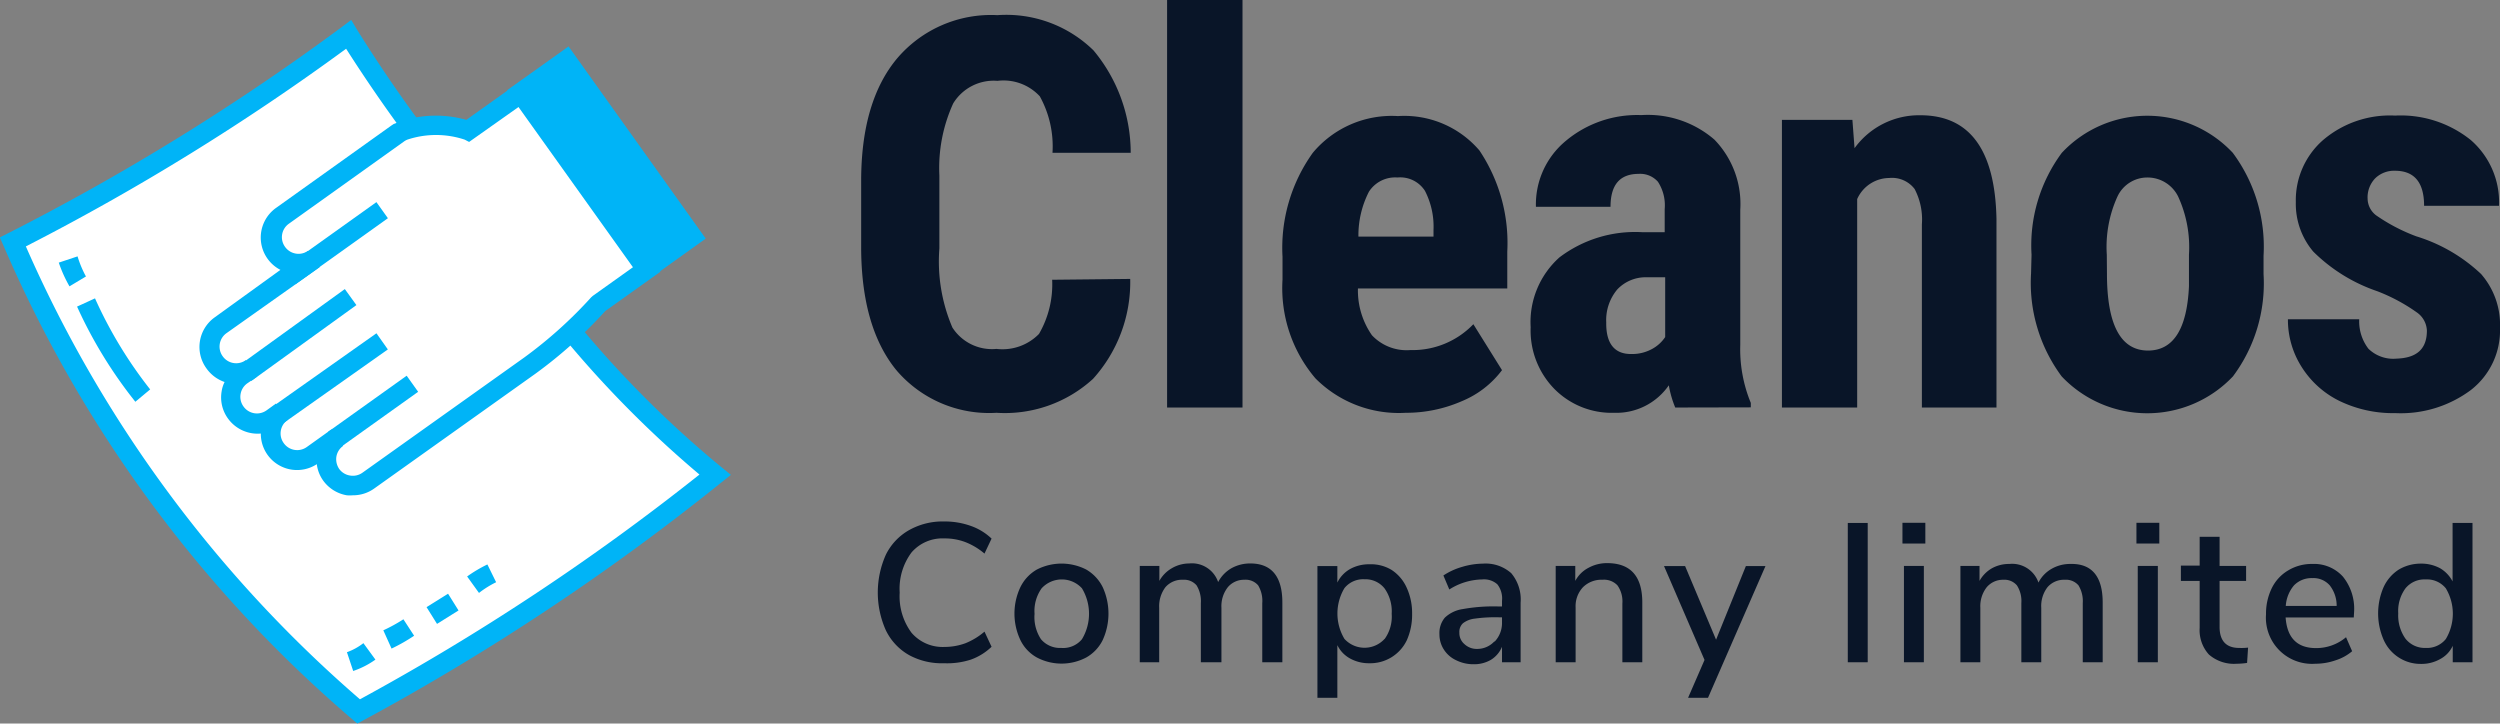
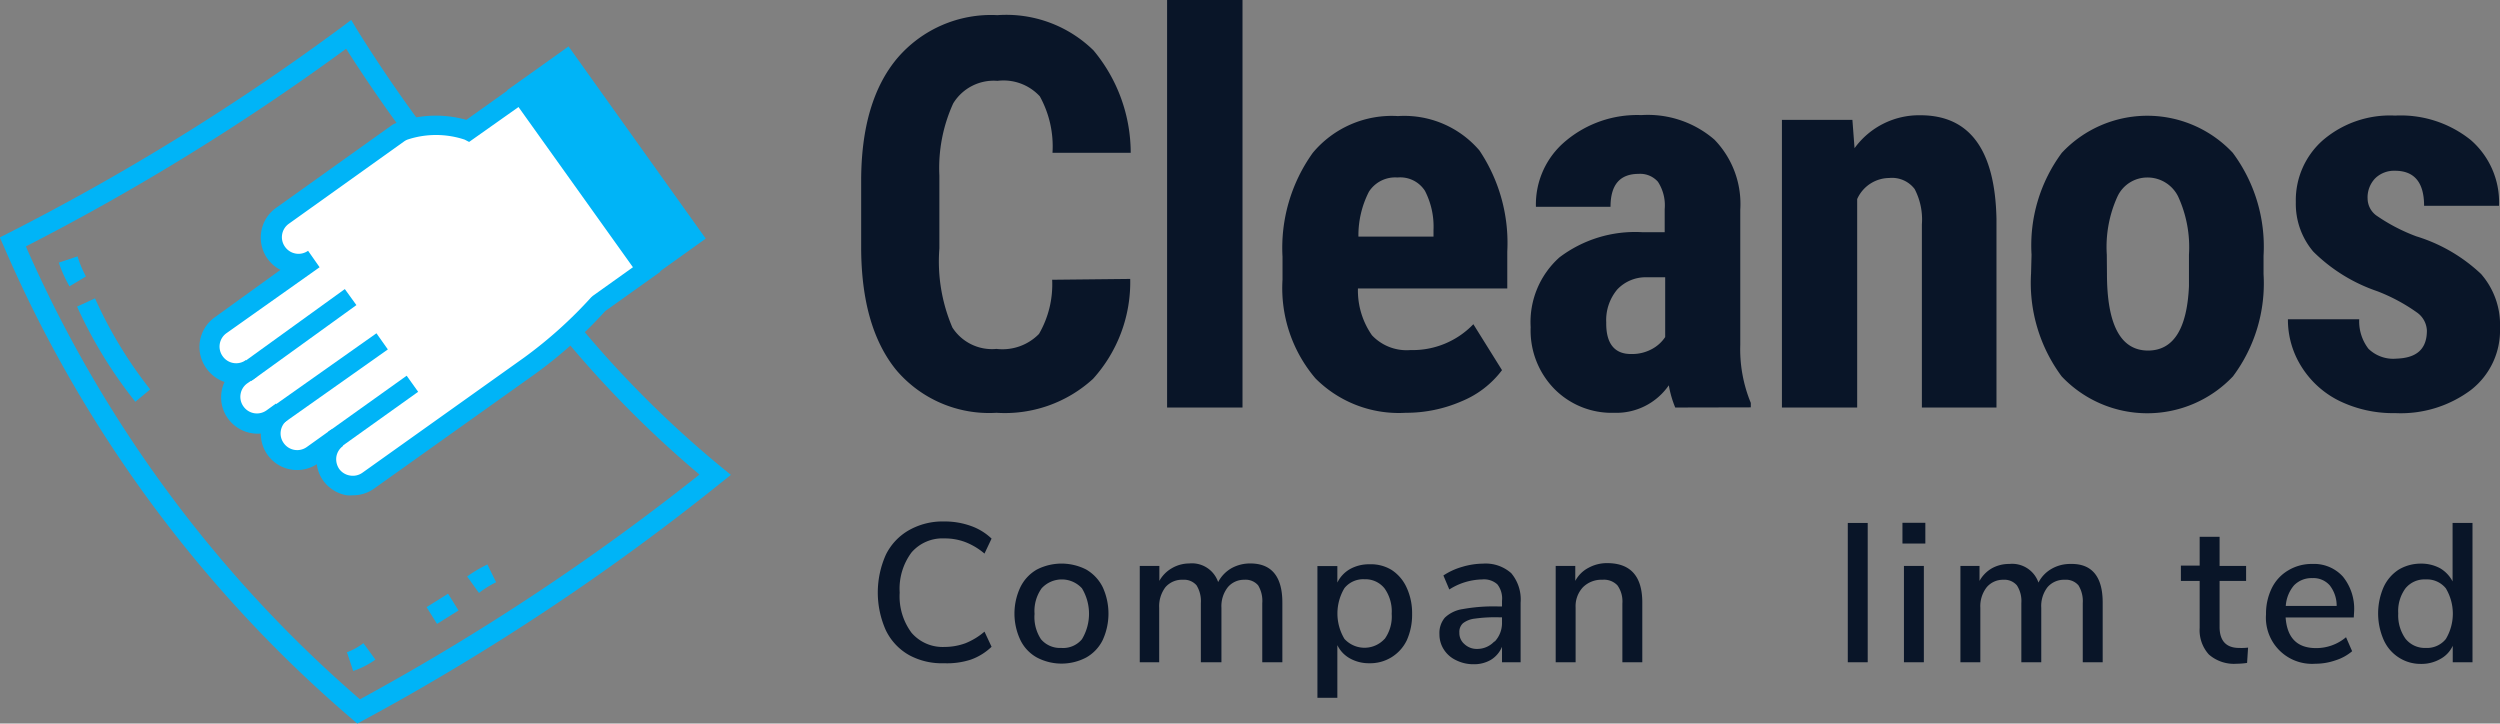
<svg xmlns="http://www.w3.org/2000/svg" id="Layer_1" data-name="Layer 1" viewBox="0 0 151.83 43.94">
  <rect x="0" y="0" width="151.83" height="43.94" fill="#808080" stroke="none" />
  <defs>
    <style>.cls-1{fill:#fff;}.cls-2{fill:#00b4f7;}.cls-3{fill:#091528;}</style>
  </defs>
-   <path class="cls-1" d="M1.56,18.42a77.63,77.63,0,0,0,21,28.52A144,144,0,0,0,44.21,32.55,64.68,64.68,0,0,1,33.39,21.19c-3.92-5.28-8.1-9.73-11.45-15.38A142,142,0,0,1,1.56,18.42Z" transform="translate(-0.78 -3.72)" />
  <path class="cls-2" d="M22.48,47.66l-.31-.26A78.84,78.84,0,0,1,1,18.66l-.23-.52.51-.26A142.31,142.31,0,0,0,21.58,5.33l.53-.4.34.57a86.58,86.58,0,0,0,7.36,10.12c1.34,1.67,2.72,3.4,4.06,5.21A64.23,64.23,0,0,0,44.59,32.09l.58.47-.58.46A143.61,143.61,0,0,1,22.84,47.47Zm-20.14-29a77.35,77.35,0,0,0,20.3,27.53A142.64,142.64,0,0,0,43.26,32.54a65.36,65.36,0,0,1-10.35-11c-1.33-1.78-2.71-3.5-4-5.17a92,92,0,0,1-7.11-9.69A143.33,143.33,0,0,1,2.34,18.69Z" transform="translate(-0.78 -3.72)" />
  <path class="cls-2" d="M9,28.12a27.41,27.41,0,0,1-3.54-5.78l1.09-.5A26.3,26.3,0,0,0,9.9,27.37Z" transform="translate(-0.78 -3.72)" />
  <path class="cls-2" d="M5,21.11a8.13,8.13,0,0,1-.65-1.44l1.14-.38A6.4,6.4,0,0,0,6,20.51Z" transform="translate(-0.78 -3.72)" />
  <path class="cls-2" d="M29.87,39.73l-.72-1A8.26,8.26,0,0,1,30.38,38l.53,1.08A5.94,5.94,0,0,0,29.87,39.73Z" transform="translate(-0.78 -3.72)" />
  <rect class="cls-2" x="26.88" y="40.1" width="1.54" height="1.2" transform="translate(-18.14 17.11) rotate(-32)" />
-   <path class="cls-2" d="M24.56,43.11,24.06,42a9.65,9.65,0,0,0,1.22-.67l.65,1A10.74,10.74,0,0,1,24.56,43.11Z" transform="translate(-0.78 -3.72)" />
  <path class="cls-2" d="M22.23,44.47l-.38-1.14a3.6,3.6,0,0,0,1-.55l.73,1A5.16,5.16,0,0,1,22.23,44.47Z" transform="translate(-0.78 -3.72)" />
  <rect class="cls-2" x="35.92" y="7.14" width="3.38" height="13.14" transform="matrix(-0.81, 0.58, -0.58, -0.81, 75.41, -0.71)" />
  <path class="cls-2" d="M39.91,20.88,31.58,9.2l3.73-2.66,8.33,11.67ZM33.25,9.48l6.94,9.72L42,17.93,35,8.21Z" transform="translate(-0.78 -3.72)" />
  <path class="cls-1" d="M15.08,28.78a1.6,1.6,0,0,1,.37-2.24l.57-.4a1.61,1.61,0,0,1-1.86-2.62l5.65-4a1.61,1.61,0,0,1-1.87-2.62l7-5a1.41,1.41,0,0,1,.32-.17h0a6.21,6.21,0,0,1,3.94-.06l3.2-2.29,7.65,10.71-2.93,2.08A26.9,26.9,0,0,1,33,25.88l-9.83,7a1.61,1.61,0,0,1-1.87-2.61l-1.51,1.08A1.61,1.61,0,0,1,17.52,31h0a1.6,1.6,0,0,1,.37-2.24l-.57.41A1.61,1.61,0,0,1,15.08,28.78Z" transform="translate(-0.78 -3.72)" />
  <path class="cls-2" d="M22.21,33.8a2.31,2.31,0,0,1-.37,0,2.23,2.23,0,0,1-1.43-.89,2.16,2.16,0,0,1-.39-1,2.2,2.2,0,0,1-3.4-1.86,2.22,2.22,0,0,1-2-.92h0a2.18,2.18,0,0,1-.38-1.64,1.9,1.9,0,0,1,.18-.57,2.23,2.23,0,0,1-1.09-.81A2.21,2.21,0,0,1,13.81,23l4-2.89a2.21,2.21,0,0,1-.27-3.76l7-5,.15-.1v0l.28-.11A6.77,6.77,0,0,1,29.1,11l3.45-2.46,8.34,11.68-3.35,2.39a27.72,27.72,0,0,1-4.22,3.79l-9.83,7A2.19,2.19,0,0,1,22.21,33.8Zm-.59-3a1,1,0,0,0-.41.65,1.05,1.05,0,0,0,.17.75,1,1,0,0,0,.66.4,1,1,0,0,0,.75-.17l9.83-7a26.62,26.62,0,0,0,4.06-3.65l.1-.09,2.44-1.74-6.95-9.73-3,2.12L29,12.2a5.52,5.52,0,0,0-3.48,0h0a1,1,0,0,0-.2.11l-7,5a1,1,0,0,0-.23,1.4,1,1,0,0,0,.65.41,1,1,0,0,0,.75-.17l.7,1h0l-5.65,4a1,1,0,0,0-.24,1.4,1,1,0,0,0,1.41.24h0l.69,1L15.8,27a1,1,0,0,0-.41.66,1,1,0,0,0,.18.75h0a1,1,0,0,0,1.4.23l.57-.41h0l.7,1h0a1,1,0,0,0-.23,1.4,1,1,0,0,0,1.4.24l1.51-1.08h0l.7,1Z" transform="translate(-0.78 -3.72)" />
  <rect class="cls-2" x="20.51" y="28.13" width="5.86" height="1.2" transform="translate(-13.11 15.25) rotate(-35.53)" />
  <rect class="cls-2" x="16.97" y="26.08" width="7.72" height="1.2" transform="translate(-12.35 13.18) rotate(-35.23)" />
  <rect class="cls-2" x="14.94" y="23.47" width="7.87" height="1.2" transform="translate(-11.29 11.88) rotate(-35.83)" />
-   <rect class="cls-2" x="17.72" y="17.89" width="6.91" height="1.2" transform="translate(-7.58 12.03) rotate(-35.53)" />
  <path class="cls-3" d="M69.42,20.66a8.75,8.75,0,0,1-2.26,6.07,7.93,7.93,0,0,1-5.86,2.06,7.4,7.4,0,0,1-6.1-2.61q-2.12-2.62-2.12-7.47v-4c0-3.22.73-5.71,2.19-7.45a7.49,7.49,0,0,1,6.09-2.62,7.57,7.57,0,0,1,5.83,2.14A9.72,9.72,0,0,1,69.45,13H64.7a6.27,6.27,0,0,0-.77-3.43,3,3,0,0,0-2.57-.94A2.88,2.88,0,0,0,58.67,10a9.46,9.46,0,0,0-.84,4.37v4.44a10.21,10.21,0,0,0,.79,4.8,2.86,2.86,0,0,0,2.68,1.3A3.1,3.1,0,0,0,63.88,24a6,6,0,0,0,.8-3.29Z" transform="translate(-0.78 -3.72)" />
  <path class="cls-3" d="M76.24,28.47H71.66V3.72h4.58Z" transform="translate(-0.78 -3.72)" />
  <path class="cls-3" d="M86.15,28.79a7.14,7.14,0,0,1-5.48-2.09,8.45,8.45,0,0,1-2-6V19.32A9.9,9.9,0,0,1,80.51,13a6.24,6.24,0,0,1,5.17-2.23,6,6,0,0,1,4.95,2.09A10.09,10.09,0,0,1,92.32,19v2.24H83.25a4.76,4.76,0,0,0,.85,2.84,2.89,2.89,0,0,0,2.34.9,5.11,5.11,0,0,0,3.82-1.57L92,26.2a5.83,5.83,0,0,1-2.43,1.88A8.46,8.46,0,0,1,86.15,28.79Zm-2.87-10.7h4.56v-.41a4.73,4.73,0,0,0-.52-2.37,1.78,1.78,0,0,0-1.67-.81,1.89,1.89,0,0,0-1.73.86A5.8,5.8,0,0,0,83.28,18.09Z" transform="translate(-0.78 -3.72)" />
  <path class="cls-3" d="M102.52,28.47a6.38,6.38,0,0,1-.39-1.35,3.87,3.87,0,0,1-3.32,1.67,4.89,4.89,0,0,1-3.63-1.45,5.07,5.07,0,0,1-1.44-3.75,5.27,5.27,0,0,1,1.75-4.24,7.61,7.61,0,0,1,5-1.53h1.39v-1.4a2.62,2.62,0,0,0-.41-1.66,1.43,1.43,0,0,0-1.17-.48c-1.14,0-1.71.66-1.71,2H94.06a5,5,0,0,1,1.81-4,6.75,6.75,0,0,1,4.59-1.57,6.18,6.18,0,0,1,4.44,1.49,5.61,5.61,0,0,1,1.57,4.26v8.2a8.56,8.56,0,0,0,.64,3.53v.27Zm-2.69-3.25a2.52,2.52,0,0,0,1.29-.31,2.22,2.22,0,0,0,.79-.72V20.56h-1.1A2.37,2.37,0,0,0,99,21.3a2.89,2.89,0,0,0-.67,2C98.31,24.57,98.82,25.22,99.83,25.22Z" transform="translate(-0.78 -3.72)" />
  <path class="cls-3" d="M113.28,11l.13,1.72a4.84,4.84,0,0,1,4-2q4.49,0,4.62,6.29V28.47H117.5V17.35a4,4,0,0,0-.44-2.15,1.73,1.73,0,0,0-1.55-.67,2.15,2.15,0,0,0-1.94,1.28V28.47H109V11Z" transform="translate(-0.78 -3.72)" />
  <path class="cls-3" d="M124.16,19.19A9.44,9.44,0,0,1,126,13a7.11,7.11,0,0,1,10.38,0,9.55,9.55,0,0,1,1.87,6.25v1.12a9.43,9.43,0,0,1-1.86,6.21,7.16,7.16,0,0,1-10.4,0,9.53,9.53,0,0,1-1.86-6.25Zm4.58,1.15q0,4.66,2.49,4.67,2.31,0,2.49-3.9V19.19a7.36,7.36,0,0,0-.66-3.54,2.07,2.07,0,0,0-1.87-1.15,2,2,0,0,0-1.81,1.15,7.38,7.38,0,0,0-.65,3.54Z" transform="translate(-0.78 -3.72)" />
  <path class="cls-3" d="M148.17,23.8a1.41,1.41,0,0,0-.56-1.07,10.83,10.83,0,0,0-2.47-1.33A10.15,10.15,0,0,1,141.27,19,4.48,4.48,0,0,1,140.21,16a4.85,4.85,0,0,1,1.65-3.77,6.26,6.26,0,0,1,4.38-1.49,6.79,6.79,0,0,1,4.59,1.48,5,5,0,0,1,1.72,4H148q0-2.13-1.77-2.13a1.65,1.65,0,0,0-1.19.45,1.67,1.67,0,0,0-.47,1.26,1.29,1.29,0,0,0,.52,1,11,11,0,0,0,2.43,1.27,10,10,0,0,1,3.94,2.29,4.69,4.69,0,0,1,1.15,3.28,4.58,4.58,0,0,1-1.76,3.76,7.12,7.12,0,0,1-4.6,1.41,7.48,7.48,0,0,1-3.39-.74A5.65,5.65,0,0,1,140.56,26a5.33,5.33,0,0,1-.83-2.89h4.33a2.73,2.73,0,0,0,.56,1.79,2.16,2.16,0,0,0,1.71.6C147.56,25.46,148.17,24.91,148.17,23.8Z" transform="translate(-0.78 -3.72)" />
  <path class="cls-3" d="M56,43.51A3.45,3.45,0,0,1,54.58,42a5.62,5.62,0,0,1,0-4.59A3.48,3.48,0,0,1,56,35.91a4.15,4.15,0,0,1,2.13-.52,4.69,4.69,0,0,1,1.61.27,3.51,3.51,0,0,1,1.26.77l-.43.91a4.07,4.07,0,0,0-1.17-.7,3.48,3.48,0,0,0-1.26-.22,2.48,2.48,0,0,0-2,.85,3.68,3.68,0,0,0-.72,2.44,3.7,3.7,0,0,0,.72,2.44,2.49,2.49,0,0,0,2,.86,3.71,3.71,0,0,0,1.26-.22,4.12,4.12,0,0,0,1.17-.71L61,43a3.53,3.53,0,0,1-1.26.78A4.69,4.69,0,0,1,58.1,44,4.15,4.15,0,0,1,56,43.51Z" transform="translate(-0.78 -3.72)" />
  <path class="cls-3" d="M63.75,43.65a2.41,2.41,0,0,1-1-1.06,3.76,3.76,0,0,1,0-3.21,2.49,2.49,0,0,1,1-1.07,3.29,3.29,0,0,1,3,0,2.55,2.55,0,0,1,1,1.07,3.86,3.86,0,0,1,0,3.21,2.46,2.46,0,0,1-1,1.06,3.21,3.21,0,0,1-3,0Zm2.74-1.11a3,3,0,0,0,0-3.09,1.66,1.66,0,0,0-2.45,0A2.38,2.38,0,0,0,63.61,41,2.45,2.45,0,0,0,64,42.54a1.51,1.51,0,0,0,1.23.53A1.48,1.48,0,0,0,66.49,42.54Z" transform="translate(-0.78 -3.72)" />
  <path class="cls-3" d="M78.66,40.31v3.63H77.44V40.35a1.83,1.83,0,0,0-.25-1.08,1,1,0,0,0-.84-.34,1.28,1.28,0,0,0-1,.45,1.87,1.87,0,0,0-.39,1.25v3.31H73.71V40.35a1.83,1.83,0,0,0-.26-1.08,1,1,0,0,0-.83-.34,1.33,1.33,0,0,0-1.06.45,1.92,1.92,0,0,0-.38,1.25v3.31H70V38.09h1.19V39a2,2,0,0,1,.74-.76A2.1,2.1,0,0,1,73,37.94a1.68,1.68,0,0,1,1.76,1.13,2.1,2.1,0,0,1,.79-.83,2.32,2.32,0,0,1,1.17-.3C78,37.94,78.66,38.73,78.66,40.31Z" transform="translate(-0.78 -3.72)" />
  <path class="cls-3" d="M85.29,38.33a2.51,2.51,0,0,1,.92,1.08,3.69,3.69,0,0,1,.33,1.6,3.79,3.79,0,0,1-.32,1.59A2.46,2.46,0,0,1,83.94,44a2.36,2.36,0,0,1-1.17-.29,1.83,1.83,0,0,1-.77-.81V46.1H80.79v-8H82v1a1.91,1.91,0,0,1,.77-.82,2.36,2.36,0,0,1,1.17-.29A2.42,2.42,0,0,1,85.29,38.33Zm-.42,4.2A2.33,2.33,0,0,0,85.3,41a2.41,2.41,0,0,0-.43-1.54,1.48,1.48,0,0,0-1.22-.56,1.46,1.46,0,0,0-1.22.54,3,3,0,0,0,0,3.08,1.65,1.65,0,0,0,2.44,0Z" transform="translate(-0.78 -3.72)" />
  <path class="cls-3" d="M92.56,38.53a2.48,2.48,0,0,1,.57,1.79v3.62H92V43a1.68,1.68,0,0,1-.67.79,2,2,0,0,1-1.05.27,2.33,2.33,0,0,1-1.06-.24,1.76,1.76,0,0,1-.75-.65,1.69,1.69,0,0,1-.27-.94,1.44,1.44,0,0,1,.33-1,2,2,0,0,1,1.09-.52,10.51,10.51,0,0,1,2.1-.16H92v-.34a1.4,1.4,0,0,0-.28-1,1.21,1.21,0,0,0-.92-.3,3.84,3.84,0,0,0-2,.61l-.36-.85a4.07,4.07,0,0,1,1.13-.52,4.59,4.59,0,0,1,1.28-.2A2.34,2.34,0,0,1,92.56,38.53Zm-1,4.15A1.64,1.64,0,0,0,92,41.52v-.31h-.21a8.86,8.86,0,0,0-1.44.08,1.44,1.44,0,0,0-.72.28.71.71,0,0,0-.22.57.88.88,0,0,0,.31.7,1.09,1.09,0,0,0,.78.29A1.41,1.41,0,0,0,91.53,42.68Z" transform="translate(-0.78 -3.72)" />
  <path class="cls-3" d="M100.52,40.31v3.63H99.31V40.37a1.68,1.68,0,0,0-.3-1.1,1.12,1.12,0,0,0-.91-.34,1.59,1.59,0,0,0-1.18.45,1.68,1.68,0,0,0-.45,1.23v3.33H95.26V38.09h1.19V39a1.89,1.89,0,0,1,.81-.8,2.34,2.34,0,0,1,1.16-.28Q100.52,37.94,100.52,40.31Z" transform="translate(-0.78 -3.72)" />
-   <path class="cls-3" d="M106.81,38.1H108l-3.49,8H103.3l1-2.3-2.46-5.7h1.28L105,42.57Z" transform="translate(-0.78 -3.72)" />
  <path class="cls-3" d="M113,43.94V35.48h1.21v8.46Z" transform="translate(-0.78 -3.72)" />
  <path class="cls-3" d="M116.32,35.47h1.39v1.26h-1.39Zm.09,8.47V38.09h1.21v5.85Z" transform="translate(-0.78 -3.72)" />
  <path class="cls-3" d="M128.48,40.31v3.63h-1.21V40.35a1.83,1.83,0,0,0-.26-1.08,1,1,0,0,0-.83-.34,1.32,1.32,0,0,0-1.05.45,1.87,1.87,0,0,0-.38,1.25v3.31h-1.21V40.35a1.75,1.75,0,0,0-.27-1.08,1,1,0,0,0-.83-.34,1.29,1.29,0,0,0-1,.45,1.87,1.87,0,0,0-.39,1.25v3.31h-1.21V38.09H121V39a2,2,0,0,1,.74-.76,2.13,2.13,0,0,1,1.07-.27,1.69,1.69,0,0,1,1.77,1.13,2,2,0,0,1,.79-.83,2.25,2.25,0,0,1,1.16-.3C127.82,37.94,128.48,38.73,128.48,40.31Z" transform="translate(-0.78 -3.72)" />
-   <path class="cls-3" d="M130.53,35.47h1.39v1.26h-1.39Zm.08,8.47V38.09h1.22v5.85Z" transform="translate(-0.78 -3.72)" />
  <path class="cls-3" d="M137.31,43.05l-.06.93a4.21,4.21,0,0,1-.62.05,2.32,2.32,0,0,1-1.7-.56,2.2,2.2,0,0,1-.56-1.62V39h-1.14v-.93h1.14V36.32h1.21v1.77h1.61V39h-1.61v2.79c0,.85.4,1.28,1.19,1.28A3.27,3.27,0,0,0,137.31,43.05Z" transform="translate(-0.78 -3.72)" />
  <path class="cls-3" d="M143.73,41.22h-4.14c.09,1.24.7,1.86,1.85,1.86a2.81,2.81,0,0,0,1.82-.66l.37.85a2.91,2.91,0,0,1-1,.55,3.7,3.7,0,0,1-1.23.21,2.8,2.8,0,0,1-3-3,3.51,3.51,0,0,1,.35-1.59,2.55,2.55,0,0,1,1-1.08,2.75,2.75,0,0,1,1.46-.39,2.36,2.36,0,0,1,1.86.77,3.1,3.1,0,0,1,.68,2.12Zm-3.63-1.95a2.14,2.14,0,0,0-.5,1.25h3.09a2,2,0,0,0-.42-1.25,1.32,1.32,0,0,0-1.06-.44A1.48,1.48,0,0,0,140.1,39.27Z" transform="translate(-0.78 -3.72)" />
  <path class="cls-3" d="M150.94,35.48v8.46h-1.2v-1a1.73,1.73,0,0,1-.77.81,2.29,2.29,0,0,1-1.16.29,2.42,2.42,0,0,1-1.35-.39,2.45,2.45,0,0,1-.92-1.08,4,4,0,0,1,0-3.19,2.5,2.5,0,0,1,.91-1.06,2.59,2.59,0,0,1,1.36-.37,2.4,2.4,0,0,1,1.16.28,2,2,0,0,1,.76.8V35.48Zm-1.62,7.05a3,3,0,0,0,0-3.08,1.47,1.47,0,0,0-1.22-.54,1.49,1.49,0,0,0-1.23.54,2.33,2.33,0,0,0-.44,1.52,2.45,2.45,0,0,0,.44,1.54,1.5,1.5,0,0,0,1.23.56A1.47,1.47,0,0,0,149.32,42.53Z" transform="translate(-0.78 -3.72)" />
</svg>